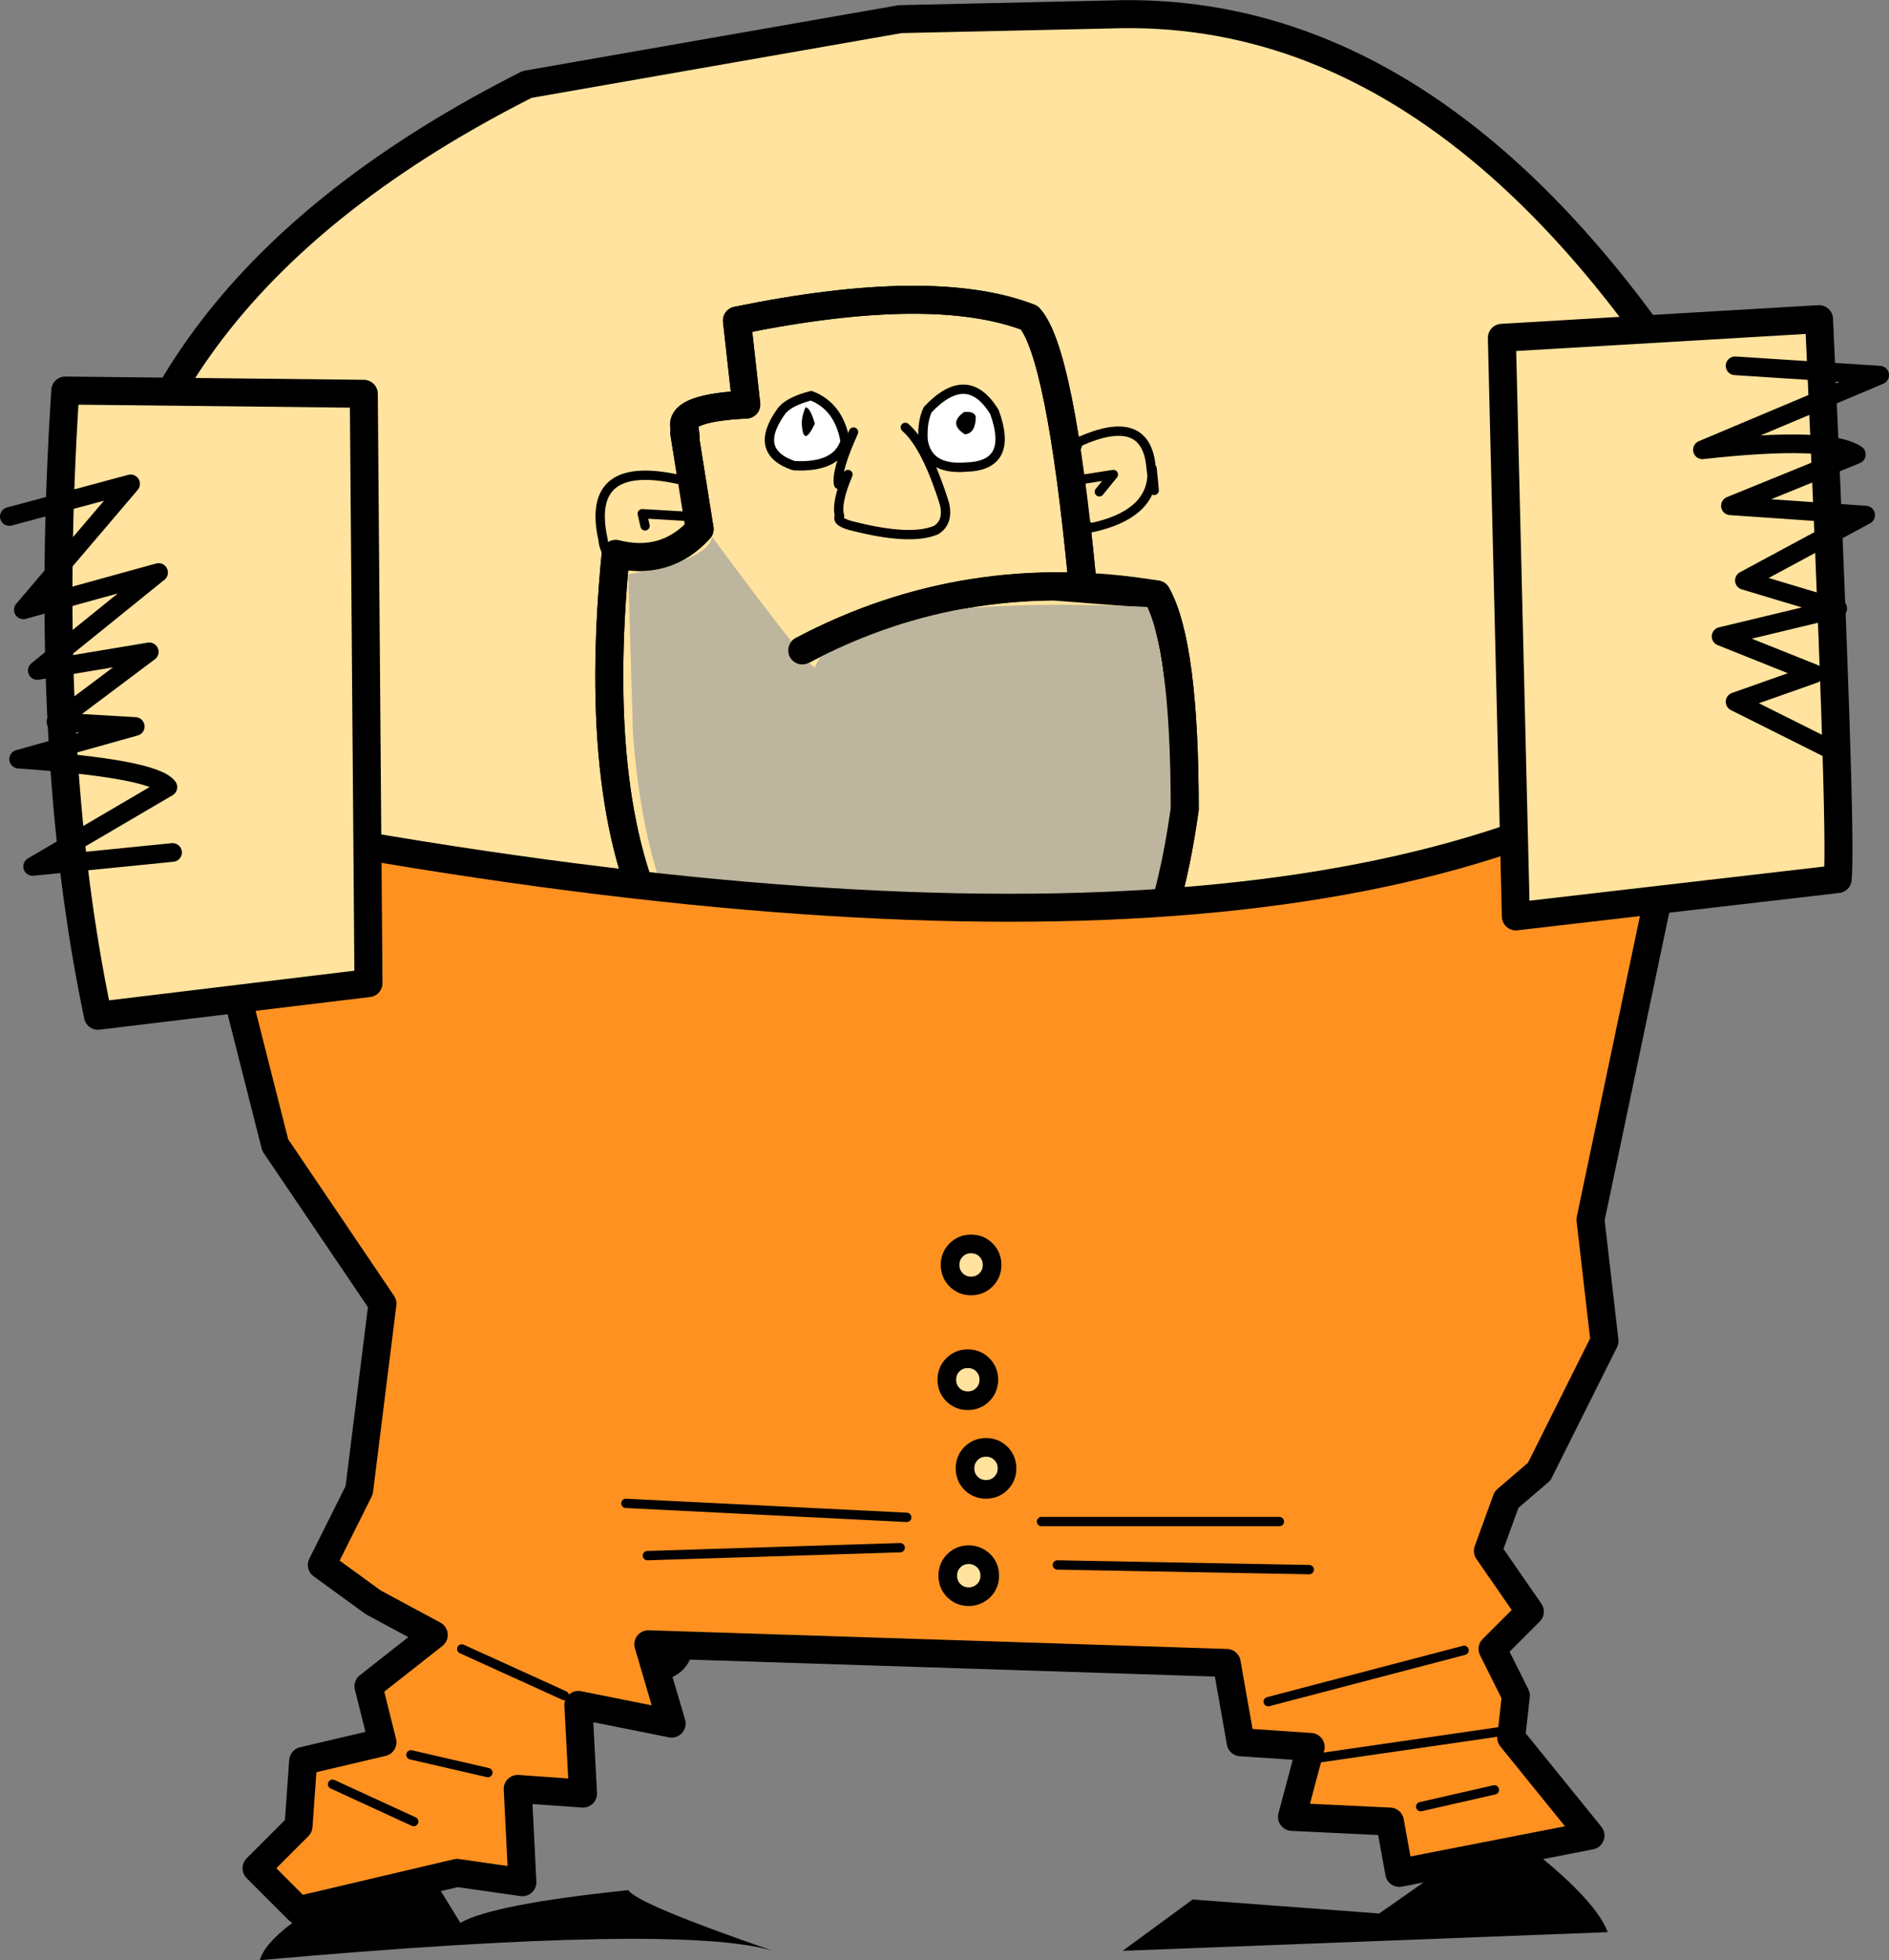
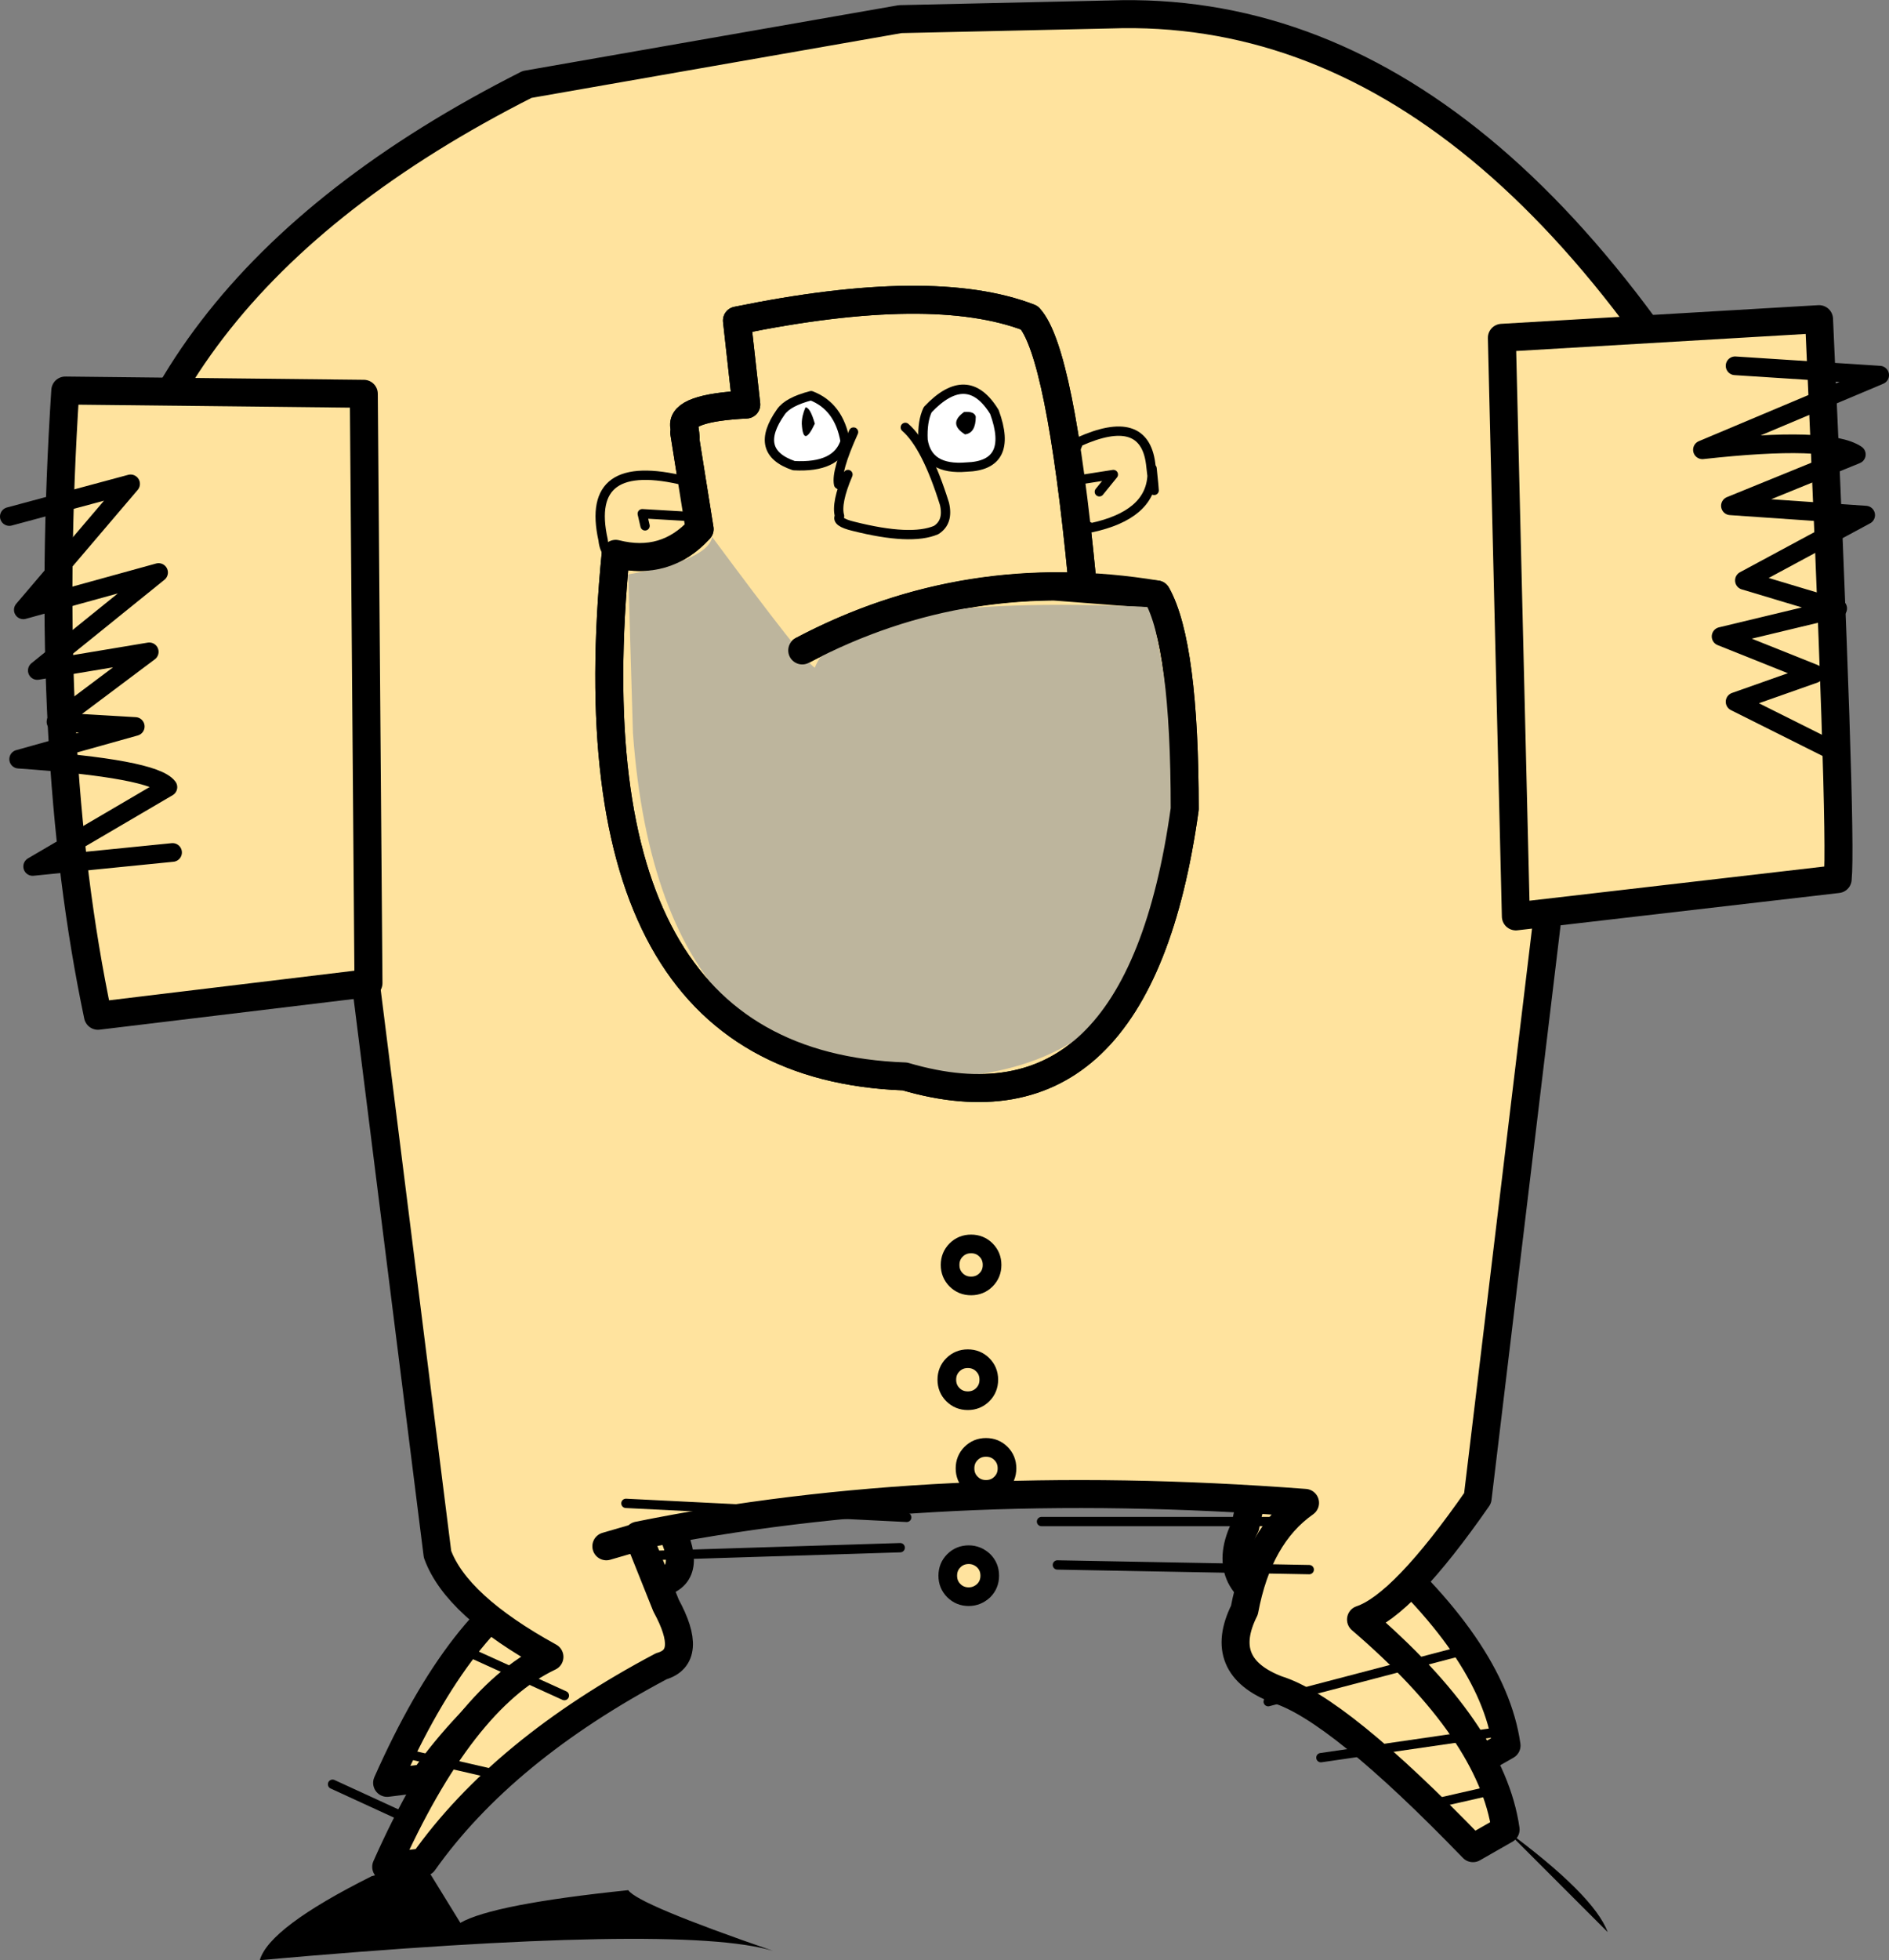
<svg xmlns="http://www.w3.org/2000/svg" height="210.05px" width="202.5px">
  <rect width="100%" height="100%" fill="#808080" stroke="none" />
  <g transform="matrix(1.0, 0.0, 0.0, 1.0, -163.1, -146.1)">
    <path d="M199.1 218.65 L173.6 215.15 Q175.1 177.65 219.6 155.15 L259.6 148.15 282.1 147.65 Q324.6 146.15 355.6 208.15 L356.6 210.65 332.6 215.15 332.6 206.15 321.6 297.65 Q313.6 309.15 309.1 310.65 323.1 322.65 324.6 333.15 L321.1 335.15 Q306.6 320.15 300.1 318.15 293.6 315.65 296.6 309.65 298.1 301.65 303.1 298.15 263.6 295.15 231.6 301.65 L234.6 309.15 Q237.6 314.65 234.1 315.65 217.1 324.65 208.6 336.65 L204.6 337.15 Q212.6 319.15 222.1 314.65 212.1 309.15 210.1 303.65 L198.1 208.15 199.1 218.65" fill="#ffe39e" fill-rule="evenodd" stroke="none" />
    <path d="M199.1 218.65 L173.6 215.15 Q175.1 177.65 219.6 155.15 L259.6 148.15 282.1 147.65 Q324.6 146.15 355.6 208.15 L356.6 210.65 332.6 215.15 332.6 206.15 321.6 297.65 Q313.6 309.15 309.1 310.65 323.1 322.65 324.6 333.15 L321.1 335.15 Q306.6 320.15 300.1 318.15 293.6 315.65 296.6 309.65 298.1 301.65 303.1 298.15 263.6 295.15 231.6 301.65 L234.6 309.15 Q237.6 314.65 234.1 315.65 217.1 324.65 208.6 336.65 L204.6 337.15 Q212.6 319.15 222.1 314.65 212.1 309.15 210.1 303.65 L198.1 208.15" fill="none" stroke="#000000" stroke-linecap="round" stroke-linejoin="round" stroke-width="3.0" />
    <path d="M331.25 225.6 L321.5 306.65 Q313.5 318.15 309.0 319.65 323.0 331.65 324.5 342.15 L321.0 344.15 Q306.5 329.15 300.0 327.15 293.5 324.65 296.5 318.65 298.0 310.65 303.0 307.15 263.5 304.15 231.5 310.65 L234.5 318.15 Q237.5 323.65 234.0 324.65 217.0 333.65 208.5 345.65 L204.5 346.15 Q212.5 328.15 222.0 323.65 212.0 318.15 210.0 312.65 L198.0 217.15 331.25 225.6" fill="#ffe39e" fill-rule="evenodd" stroke="none" />
    <path d="M198.0 217.15 L210.0 312.65 Q212.0 318.15 222.0 323.65 212.5 328.15 204.5 346.15 L208.5 345.65 Q217.0 333.65 234.0 324.65 237.5 323.65 234.5 318.15 L231.5 310.65 Q263.5 304.15 303.0 307.15 298.0 310.65 296.5 318.65 293.5 324.65 300.0 327.15 306.5 329.15 321.0 344.15 L324.5 342.15 Q323.0 331.65 309.0 319.65 313.5 318.15 321.5 306.65 L331.25 225.6" fill="none" stroke="#000000" stroke-linecap="round" stroke-linejoin="round" stroke-width="3.0" />
    <path d="M202.95 347.15 L208.45 345.65 212.45 352.15 Q215.95 350.15 230.45 348.65 231.45 350.15 245.95 355.15 235.95 352.15 190.95 356.15 191.95 352.65 202.95 347.15" fill="#000000" fill-rule="evenodd" stroke="none" />
-     <path d="M324.45 342.15 Q333.95 349.15 335.45 353.15 L283.45 355.15 290.95 349.65 310.95 351.15 320.95 344.15 324.45 342.15" fill="#000000" fill-rule="evenodd" stroke="none" />
+     <path d="M324.45 342.15 Q333.95 349.15 335.45 353.15 " fill="#000000" fill-rule="evenodd" stroke="none" />
    <path d="M276.1 208.95 L287.1 209.8 Q290.1 215.15 290.1 232.8 285.1 268.8 260.1 261.45 223.75 260.15 229.1 205.45 234.45 206.8 238.1 202.8 L236.45 192.45 Q236.75 193.8 236.45 191.8 236.1 189.8 243.1 189.45 L242.1 180.45 Q263.1 176.15 273.45 180.15 276.75 183.8 279.1 208.15 L276.1 208.95 Q261.9 209.05 249.1 215.8 L276.1 208.95" fill="#ffe39e" fill-rule="evenodd" stroke="none" />
    <path d="M279.1 208.15 Q276.75 183.8 273.45 180.15 263.1 176.15 242.1 180.45 L243.1 189.45 Q236.1 189.8 236.45 191.8 236.75 193.8 236.45 192.45 L238.1 202.8 Q234.45 206.8 229.1 205.45 223.75 260.15 260.1 261.45 285.1 268.8 290.1 232.8 290.1 215.15 287.1 209.8 L276.1 208.95 Q261.9 209.05 249.1 215.8" fill="none" stroke="#000000" stroke-linecap="round" stroke-linejoin="round" stroke-width="3.0" />
    <path d="M250.05 188.5 Q253.05 189.65 253.7 193.4 252.8 196.25 248.2 196.0 243.8 194.5 246.8 190.25 247.55 189.15 250.05 188.5" fill="#ffffff" fill-rule="evenodd" stroke="none" />
    <path d="M250.05 188.5 Q247.55 189.15 246.8 190.25 243.8 194.5 248.2 196.0 252.8 196.25 253.7 193.4 253.05 189.65 250.05 188.5 Z" fill="none" stroke="#000000" stroke-linecap="round" stroke-linejoin="round" stroke-width="1.0" />
    <path d="M262.55 190.0 Q266.8 185.5 269.7 190.25 271.8 196.0 266.7 196.15 262.55 196.5 262.05 193.25 261.95 191.25 262.55 190.0" fill="#ffffff" fill-rule="evenodd" stroke="none" />
    <path d="M262.55 190.0 Q266.8 185.5 269.7 190.25 271.8 196.0 266.7 196.15 262.55 196.5 262.05 193.25 261.95 191.25 262.55 190.0 Z" fill="none" stroke="#000000" stroke-linecap="round" stroke-linejoin="round" stroke-width="1.0" />
    <path d="M250.45 191.5 Q249.2 194.15 249.05 191.5 249.05 190.65 249.45 189.75 249.95 189.75 250.45 191.5" fill="#000000" fill-rule="evenodd" stroke="none" />
    <path d="M266.45 190.25 Q267.55 190.15 267.7 190.75 267.7 192.5 266.55 192.65 264.7 191.5 266.45 190.25" fill="#000000" fill-rule="evenodd" stroke="none" />
    <path d="M236.6 197.65 L238.45 201.95 236.95 203.8 229.6 205.8 Q227.95 205.95 227.75 203.95 225.75 194.95 236.6 197.65" fill="#ffe39e" fill-rule="evenodd" stroke="none" />
    <path d="M236.6 197.65 Q225.75 194.95 227.75 203.95 227.95 205.95 229.6 205.8 L236.95 203.8 238.45 201.95 236.6 197.65 Z" fill="none" stroke="#000000" stroke-linecap="round" stroke-linejoin="round" stroke-width="1.0" />
    <path d="M286.6 197.1 Q286.35 201.3 280.1 202.65 L278.25 201.8 277.6 196.15 278.75 193.45 Q285.75 190.3 286.45 195.8 L286.6 197.1" fill="#ffe39e" fill-rule="evenodd" stroke="none" />
    <path d="M286.6 197.1 L286.6 196.3 Q287.05 200.6 286.6 197.1 286.35 201.3 280.1 202.65 L278.25 201.8 277.6 196.15 278.75 193.45 Q285.75 190.3 286.45 195.8 L286.6 197.1 Z" fill="none" stroke="#000000" stroke-linecap="round" stroke-linejoin="round" stroke-width="1.0" />
    <path d="M279.25 197.45 L282.45 196.95 280.95 198.8" fill="none" stroke="#000000" stroke-linecap="round" stroke-linejoin="round" stroke-width="1.0" />
    <path d="M237.1 201.45 L231.95 201.15 232.25 202.45" fill="none" stroke="#000000" stroke-linecap="round" stroke-linejoin="round" stroke-width="1.0" />
    <path d="M254.6 192.4 Q252.7 196.6 253.0 198.0 L253.4 198.25 254.0 196.95 Q252.7 200.0 253.1 201.4 252.7 202.05 254.6 202.5 260.75 204.05 263.45 202.9 264.8 202.05 264.35 200.1 262.4 193.85 260.15 191.9" fill="none" stroke="#000000" stroke-linecap="round" stroke-linejoin="round" stroke-width="1.0" />
    <path d="M232.75 310.45 L228.1 311.8" fill="none" stroke="#000000" stroke-linecap="round" stroke-linejoin="round" stroke-width="3.0" />
    <path d="M250.45 217.65 Q253.45 209.65 286.45 211.15 296.45 256.65 268.45 261.15 233.95 265.65 230.95 224.65 L230.45 207.65 Q238.95 206.15 239.45 203.65 249.45 217.15 250.45 217.65" fill="#bdb59d" fill-rule="evenodd" stroke="none" />
    <path d="M279.1 208.15 Q276.75 183.8 273.45 180.15 263.1 176.15 242.1 180.45 L243.1 189.45 Q236.1 189.8 236.45 191.8 236.75 193.8 236.45 192.45 L238.1 202.8 Q234.45 206.8 229.1 205.45 223.75 260.15 260.1 261.45 285.1 268.8 290.1 232.8 290.1 215.15 287.1 209.8 266.75 206.45 249.1 215.8" fill="none" stroke="#000000" stroke-linecap="round" stroke-linejoin="round" stroke-width="3.0" />
-     <path d="M344.1 226.8 L333.6 276.8 335.1 289.8 328.1 303.8 324.6 306.8 322.6 312.3 327.1 318.8 323.1 322.8 325.6 327.8 325.1 332.3 333.6 342.8 313.1 346.8 312.1 341.3 301.6 340.8 303.6 333.3 296.1 332.8 294.6 324.3 232.6 322.3 235.1 330.8 225.1 328.8 225.6 338.3 218.6 337.8 219.1 347.8 212.1 346.8 195.1 350.8 190.6 346.3 195.1 341.8 195.6 334.8 204.1 332.8 202.6 326.8 209.6 321.3 203.1 317.8 197.6 313.8 201.6 305.8 204.1 285.8 192.6 268.8 183.6 233.3 Q299.1 256.3 344.1 226.8" fill="#ff9121" fill-rule="evenodd" stroke="none" />
-     <path d="M344.1 226.8 Q299.1 256.3 183.6 233.3 L192.6 268.8 204.1 285.8 201.6 305.8 197.6 313.8 203.1 317.8 209.6 321.3 202.6 326.8 204.1 332.8 195.6 334.8 195.1 341.8 190.6 346.3 195.1 350.8 212.1 346.8 219.1 347.8 218.6 337.8 225.6 338.3 225.1 328.8 235.1 330.8 232.6 322.3 294.6 324.3 296.1 332.8 303.6 333.3 301.6 340.8 312.1 341.3 313.1 346.8 333.6 342.8 325.1 332.3 325.6 327.8 323.1 322.8 327.1 318.8 322.6 312.3 324.6 306.8 328.1 303.8 335.1 289.8 333.6 276.8 344.1 226.8 Z" fill="none" stroke="#000000" stroke-linecap="round" stroke-linejoin="round" stroke-width="3.0" />
    <path d="M260.3 308.7 L230.2 307.2" fill="none" stroke="#000000" stroke-linecap="round" stroke-linejoin="round" stroke-width="1.0" />
    <path d="M274.75 309.15 L300.25 309.15" fill="none" stroke="#000000" stroke-linecap="round" stroke-linejoin="round" stroke-width="1.0" />
    <path d="M259.6 311.95 L232.5 312.8" fill="none" stroke="#000000" stroke-linecap="round" stroke-linejoin="round" stroke-width="1.0" />
    <path d="M276.45 313.8 L303.45 314.3" fill="none" stroke="#000000" stroke-linecap="round" stroke-linejoin="round" stroke-width="1.0" />
    <path d="M212.6 322.8 L223.6 327.8" fill="none" stroke="#000000" stroke-linecap="round" stroke-linejoin="round" stroke-width="1.0" />
    <path d="M207.15 334.15 L215.4 336.05" fill="none" stroke="#000000" stroke-linecap="round" stroke-linejoin="round" stroke-width="1.0" />
    <path d="M198.75 337.3 L207.45 341.3" fill="none" stroke="#000000" stroke-linecap="round" stroke-linejoin="round" stroke-width="1.0" />
    <path d="M320.05 322.95 L299.05 328.45" fill="none" stroke="#000000" stroke-linecap="round" stroke-linejoin="round" stroke-width="1.0" />
    <path d="M304.7 334.45 L324.0 331.65" fill="none" stroke="#000000" stroke-linecap="round" stroke-linejoin="round" stroke-width="1.0" />
    <path d="M315.4 339.7 L323.3 337.9" fill="none" stroke="#000000" stroke-linecap="round" stroke-linejoin="round" stroke-width="1.0" />
    <path d="M269.45 281.65 Q269.45 282.6 268.8 283.25 268.15 283.9 267.2 283.9 266.25 283.9 265.6 283.25 264.95 282.6 264.95 281.65 264.95 280.7 265.6 280.05 266.25 279.4 267.2 279.4 268.15 279.4 268.8 280.05 269.45 280.7 269.45 281.65" fill="#ffe39e" fill-rule="evenodd" stroke="none" />
    <path d="M269.45 281.65 Q269.45 282.6 268.8 283.25 268.15 283.9 267.2 283.9 266.25 283.9 265.6 283.25 264.95 282.6 264.95 281.65 264.95 280.7 265.6 280.05 266.25 279.4 267.2 279.4 268.15 279.4 268.8 280.05 269.45 280.7 269.45 281.65 Z" fill="none" stroke="#000000" stroke-linecap="round" stroke-linejoin="round" stroke-width="2.0" />
    <path d="M269.1 293.95 Q269.1 294.9 268.45 295.55 267.8 296.2 266.85 296.2 265.9 296.2 265.25 295.55 264.6 294.9 264.6 293.95 264.6 293.0 265.25 292.35 265.9 291.7 266.85 291.7 267.8 291.7 268.45 292.35 269.1 293.0 269.1 293.95" fill="#ffe39e" fill-rule="evenodd" stroke="none" />
    <path d="M269.1 293.95 Q269.1 294.9 268.45 295.55 267.8 296.2 266.85 296.2 265.9 296.2 265.25 295.55 264.6 294.9 264.6 293.95 264.6 293.0 265.25 292.35 265.9 291.7 266.85 291.7 267.8 291.7 268.45 292.35 269.1 293.0 269.1 293.95 Z" fill="none" stroke="#000000" stroke-linecap="round" stroke-linejoin="round" stroke-width="2.0" />
    <path d="M271.05 303.45 Q271.05 304.4 270.4 305.05 269.75 305.7 268.8 305.7 267.85 305.7 267.2 305.05 266.55 304.4 266.55 303.45 266.55 302.5 267.2 301.85 267.85 301.2 268.8 301.2 269.75 301.2 270.4 301.85 271.05 302.5 271.05 303.45" fill="#ffe39e" fill-rule="evenodd" stroke="none" />
    <path d="M271.05 303.45 Q271.05 304.4 270.4 305.05 269.75 305.7 268.8 305.7 267.85 305.7 267.2 305.05 266.55 304.4 266.55 303.45 266.55 302.5 267.2 301.85 267.85 301.2 268.8 301.2 269.75 301.2 270.4 301.85 271.05 302.5 271.05 303.45 Z" fill="none" stroke="#000000" stroke-linecap="round" stroke-linejoin="round" stroke-width="2.0" />
    <path d="M269.2 314.95 Q269.2 315.9 268.55 316.55 267.85 317.2 266.95 317.2 266.0 317.2 265.35 316.55 264.7 315.9 264.7 314.95 264.7 314.0 265.35 313.35 266.0 312.7 266.95 312.7 267.85 312.7 268.55 313.35 269.2 314.0 269.2 314.95" fill="#ffe39e" fill-rule="evenodd" stroke="none" />
    <path d="M269.2 314.95 Q269.2 315.9 268.55 316.55 267.85 317.2 266.95 317.2 266.0 317.2 265.35 316.55 264.7 315.9 264.7 314.95 264.7 314.0 265.35 313.35 266.0 312.7 266.95 312.7 267.85 312.7 268.55 313.35 269.2 314.0 269.2 314.95 Z" fill="none" stroke="#000000" stroke-linecap="round" stroke-linejoin="round" stroke-width="2.0" />
    <path d="M170.1 187.95 L202.1 188.3 202.6 251.45 173.6 254.95 Q167.6 226.45 170.1 187.95" fill="#ffe39e" fill-rule="evenodd" stroke="none" />
    <path d="M170.1 187.95 Q167.6 226.45 173.6 254.95 L202.6 251.45 202.1 188.3 170.1 187.95 Z" fill="none" stroke="#000000" stroke-linecap="round" stroke-linejoin="round" stroke-width="3.0" />
    <path d="M164.1 201.45 L177.1 197.95 165.6 211.45 180.1 207.45 167.1 217.95 179.1 215.95 169.1 223.45 177.6 223.95 165.1 227.45 Q179.6 228.45 181.1 230.45 L166.6 238.95 181.6 237.45" fill="none" stroke="#000000" stroke-linecap="round" stroke-linejoin="round" stroke-width="2.0" />
    <path d="M358.1 180.3 Q360.6 235.3 360.1 240.3 L325.6 244.3 324.1 182.3 358.1 180.3" fill="#ffe39e" fill-rule="evenodd" stroke="none" />
    <path d="M358.1 180.3 Q360.6 235.3 360.1 240.3 L325.6 244.3 324.1 182.3 358.1 180.3 Z" fill="none" stroke="#000000" stroke-linecap="round" stroke-linejoin="round" stroke-width="3.0" />
    <path d="M349.1 185.3 L364.6 186.3 345.6 194.3 Q359.1 192.8 362.1 194.8 L348.6 200.3 363.1 201.3 350.1 208.3 360.1 211.3 347.6 214.3 357.6 218.3 349.1 221.3 360.1 226.8" fill="none" stroke="#000000" stroke-linecap="round" stroke-linejoin="round" stroke-width="2.0" />
  </g>
</svg>